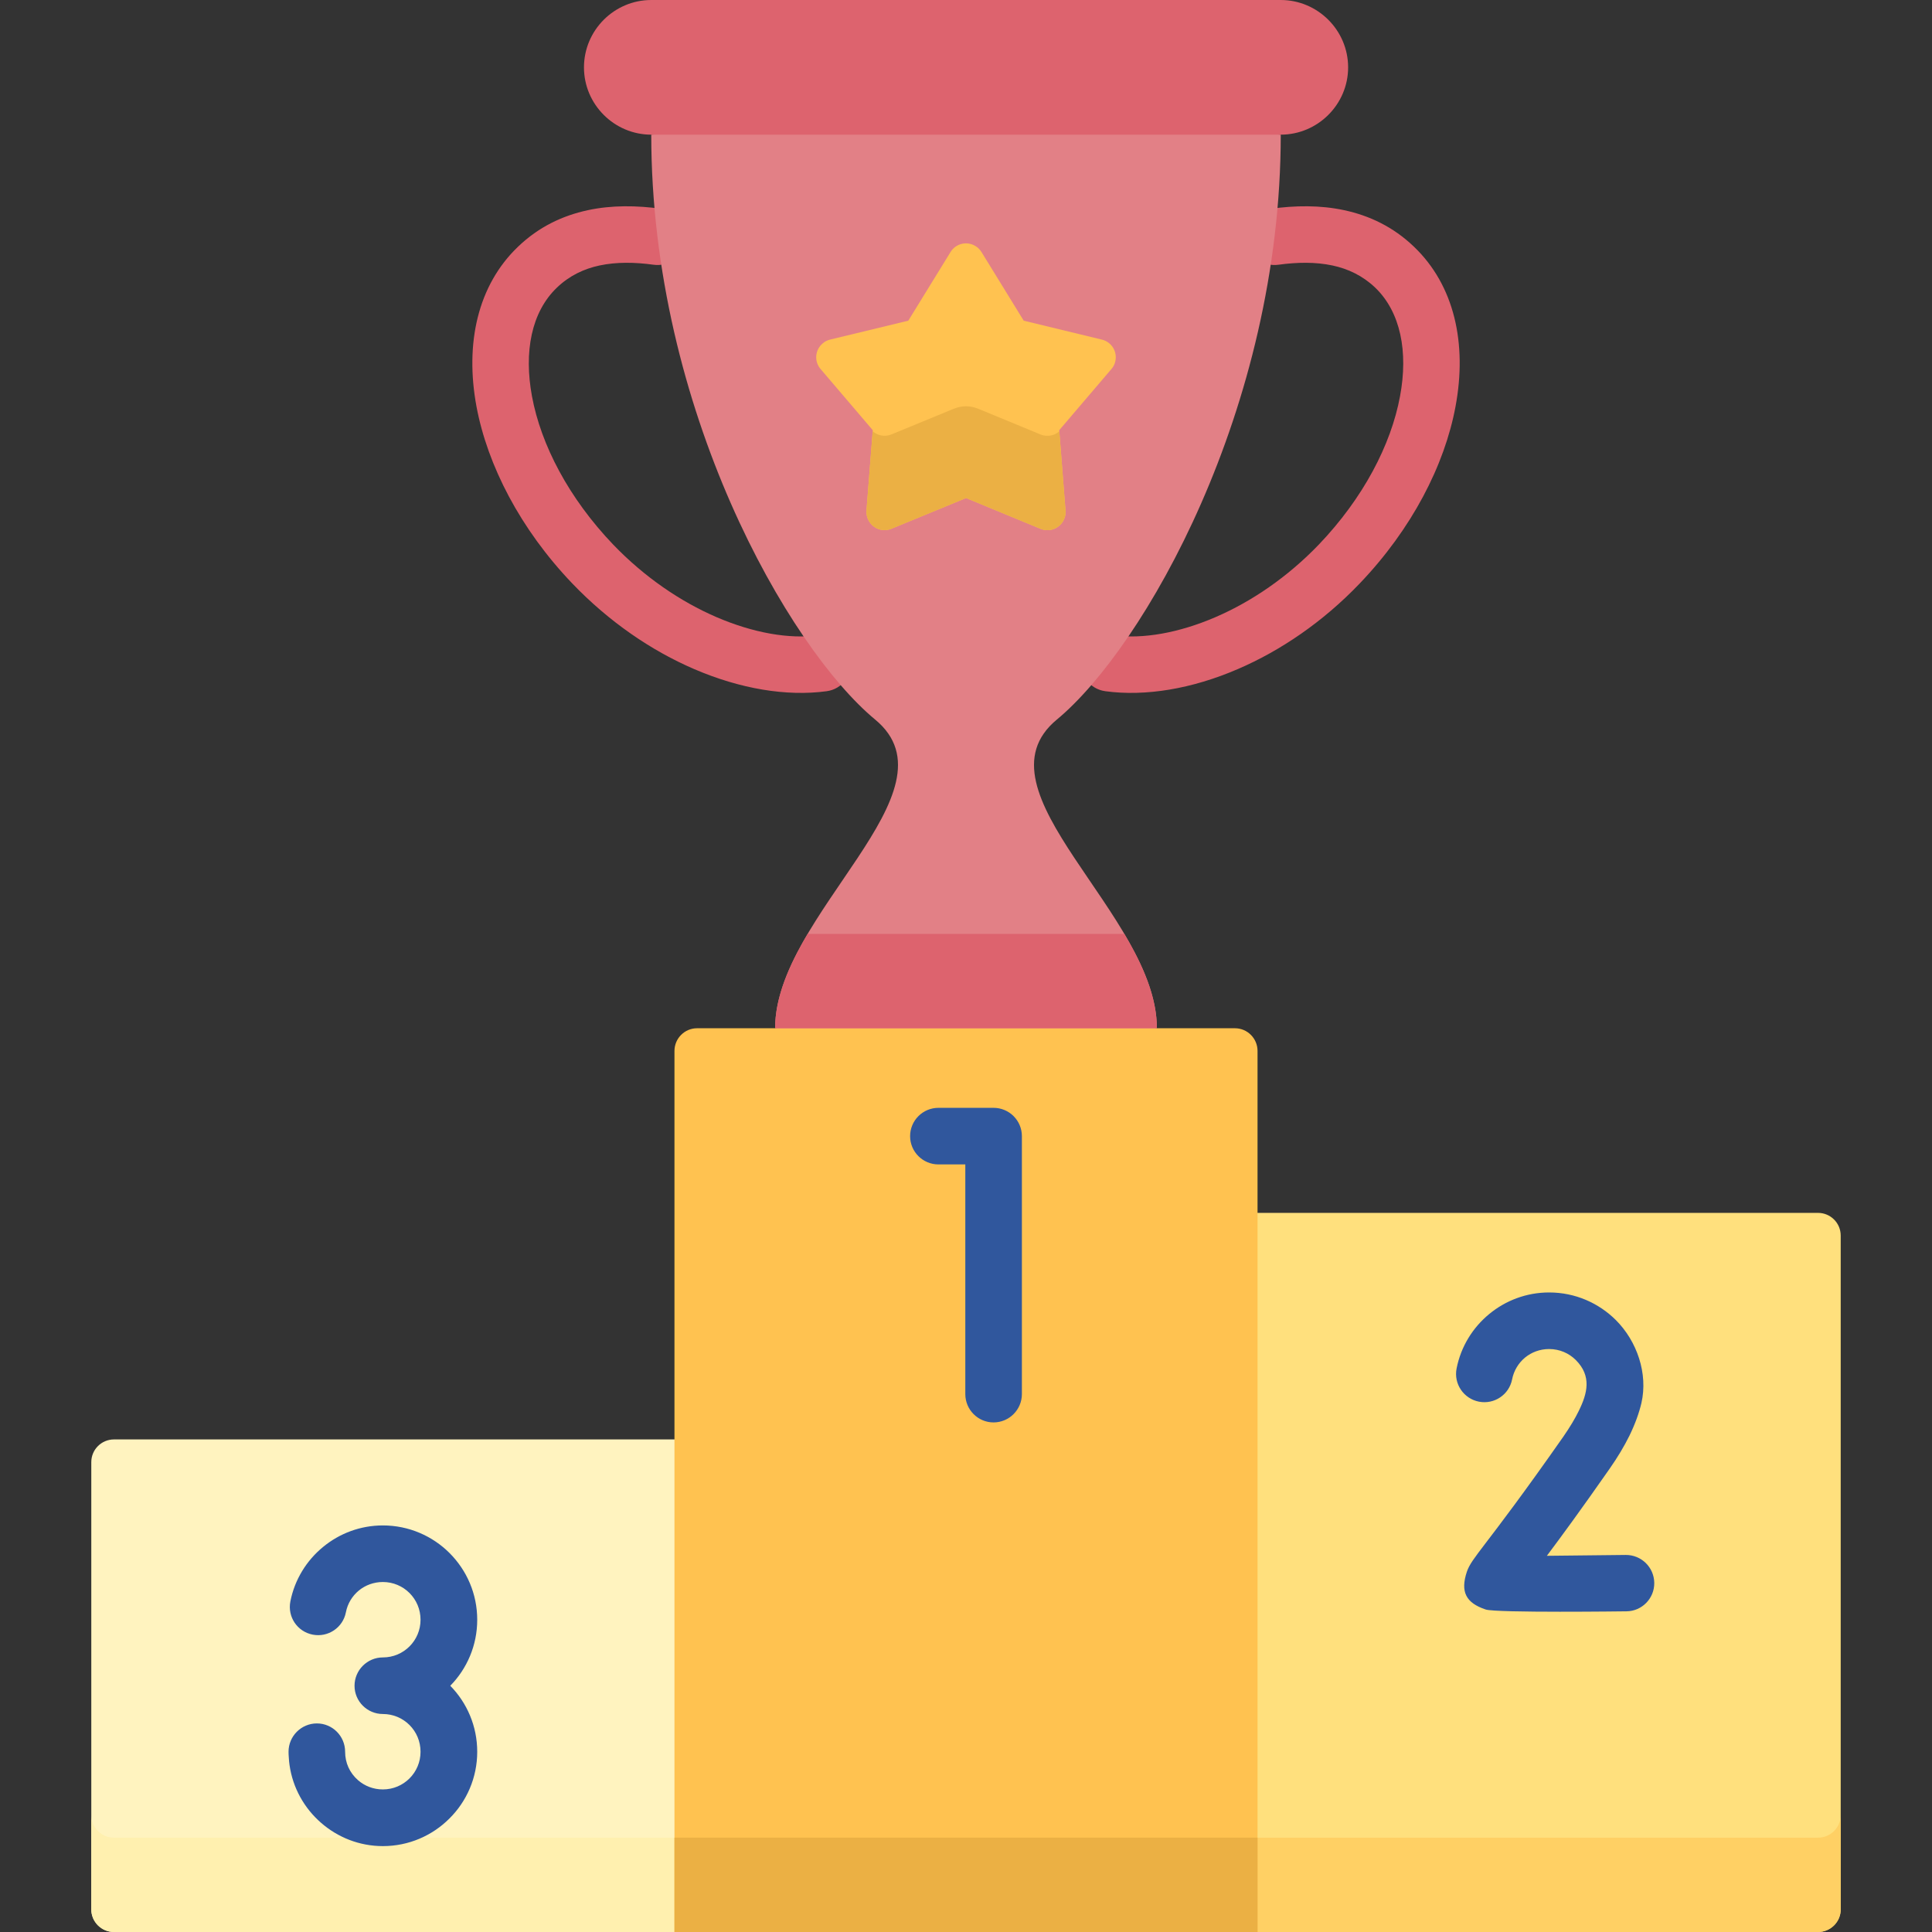
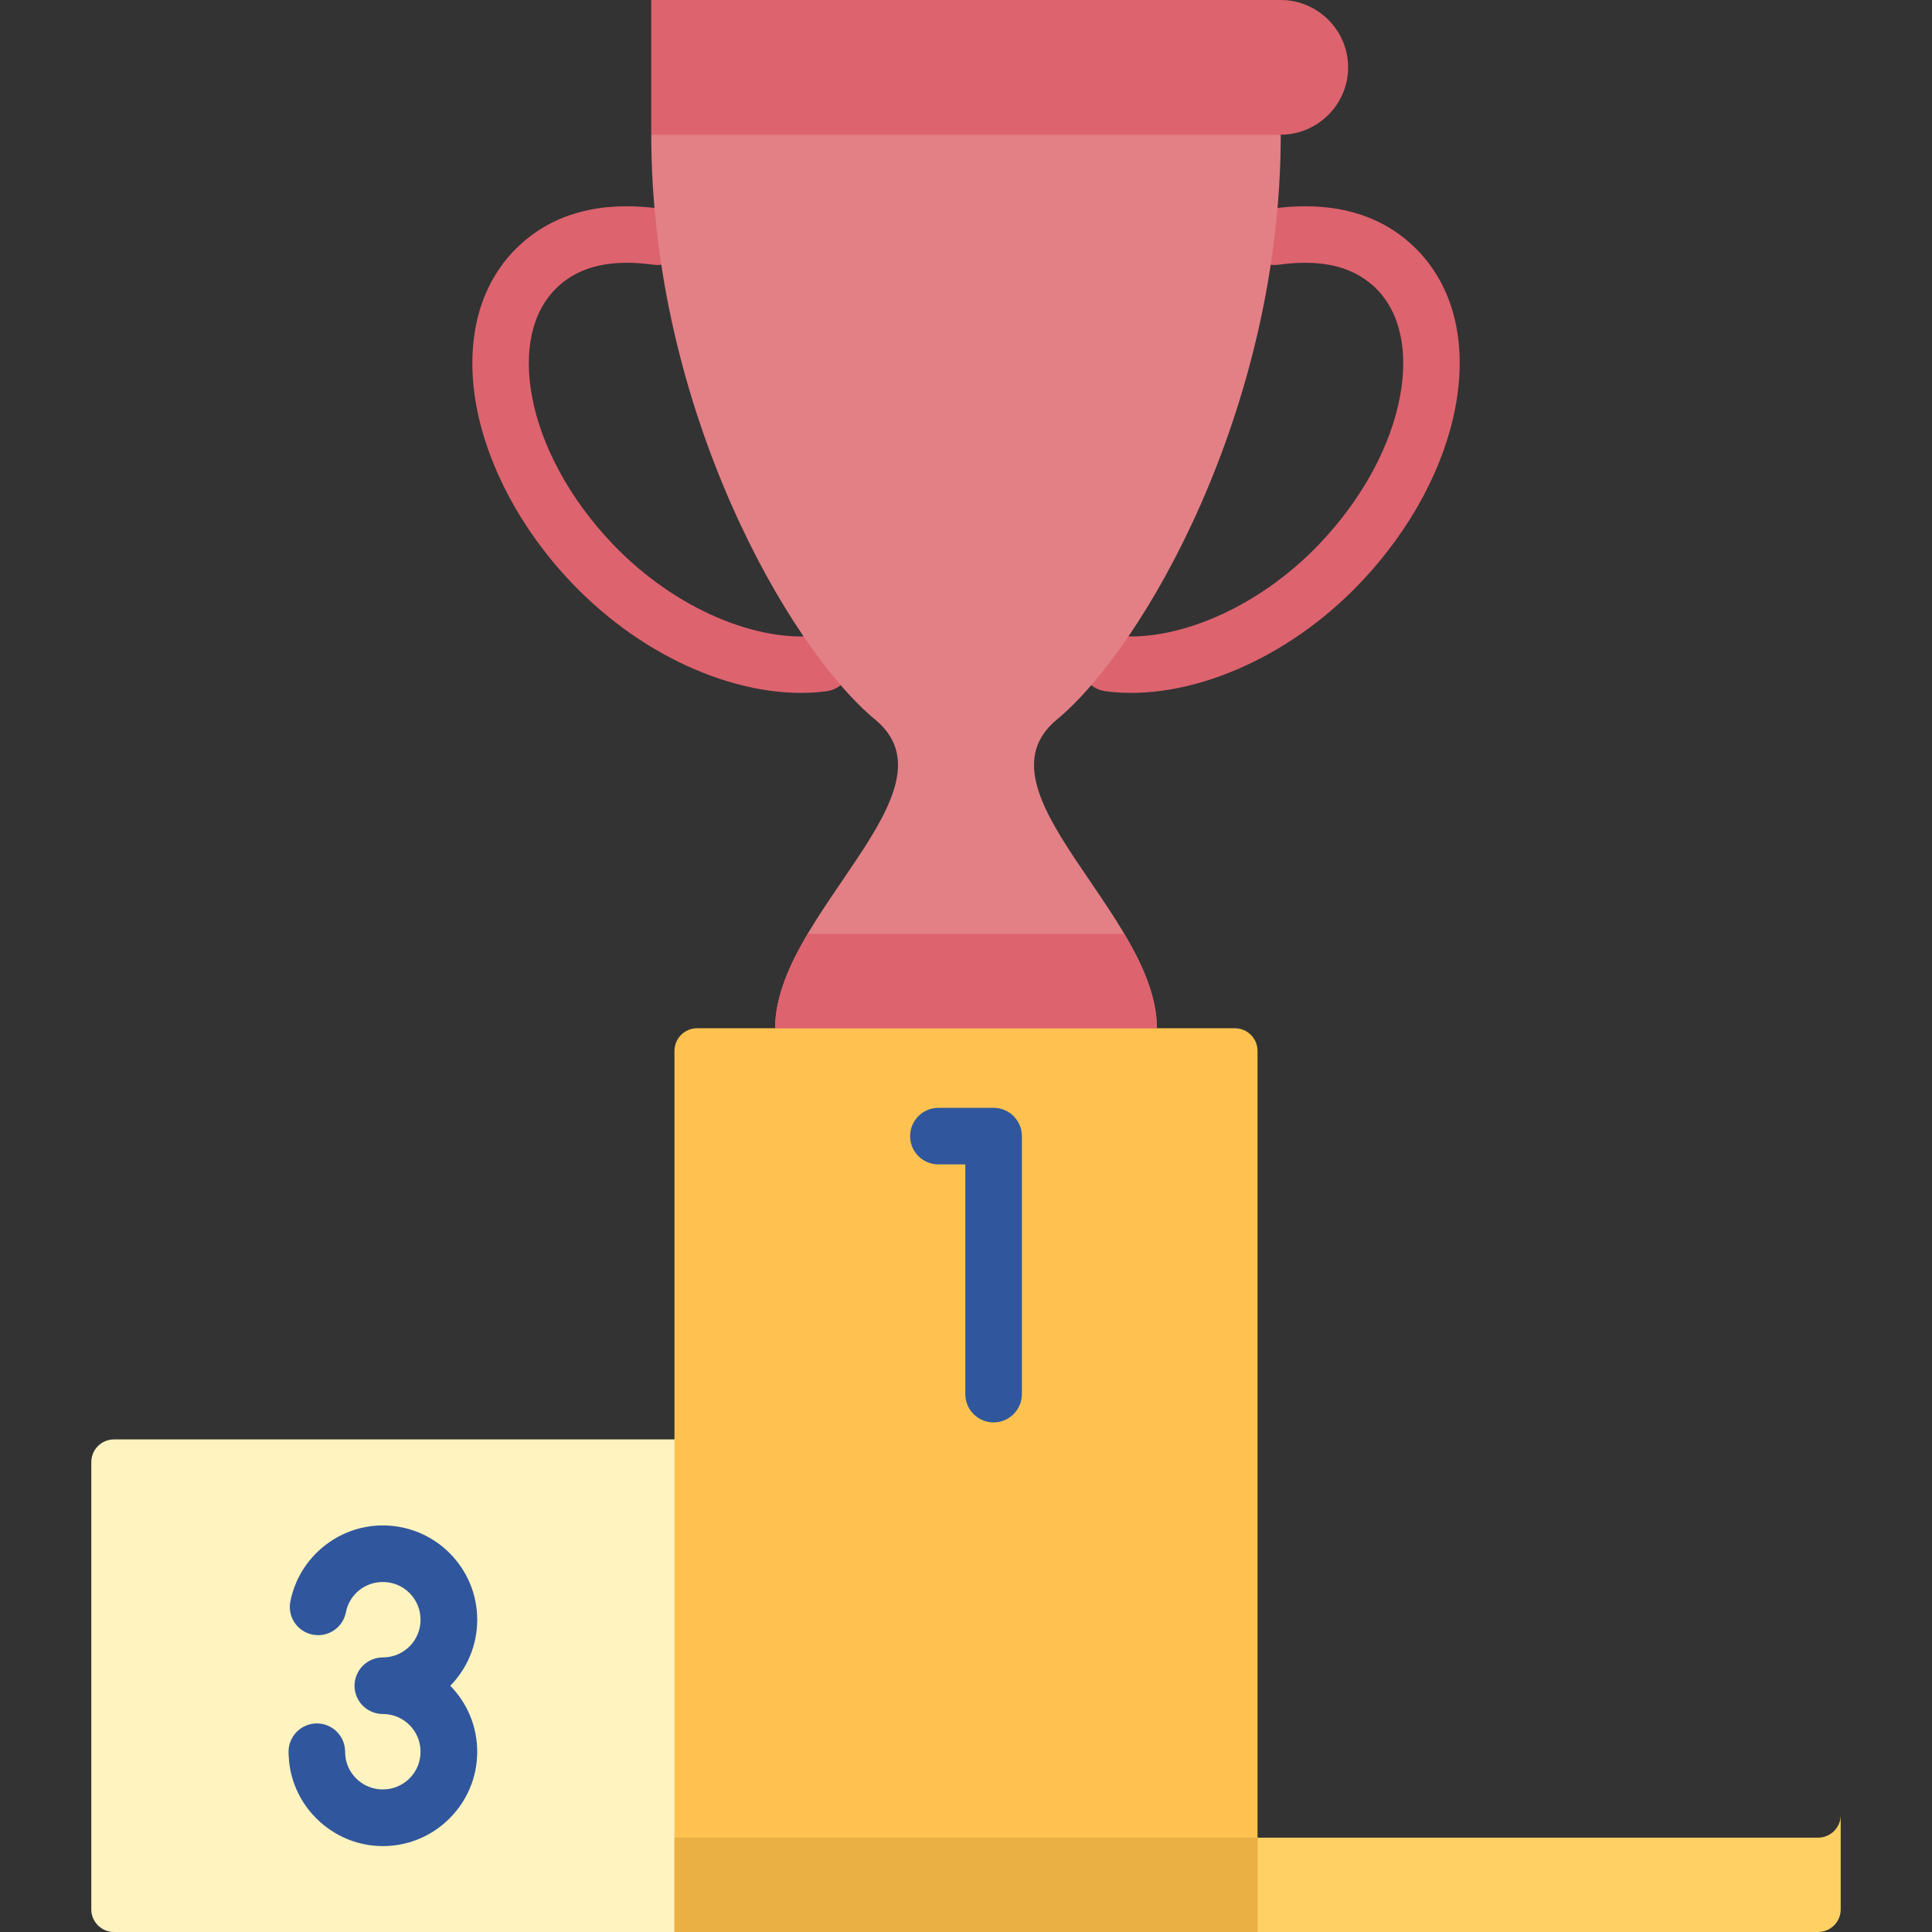
<svg xmlns="http://www.w3.org/2000/svg" id="Layer_1" enable-background="new 0 0 512 512" height="512" viewBox="0 0 512 512" width="512">
  <rect x="0" y="0" width="512" height="512" fill="#333333" stroke="none" />
  <g>
    <g clip-rule="evenodd" fill-rule="evenodd">
      <path d="m30.204 512h153.526v-130.536h-153.526c-3.317 0-6.01 2.691-6.01 6.009v118.546c0 3.288 2.693 5.981 6.01 5.981z" fill="#fff3bf" />
-       <path d="m30.204 512h153.526v-25.002h-153.526c-3.317 0-6.01-2.693-6.01-5.98v25.001c0 3.288 2.693 5.981 6.01 5.981z" fill="#fff0af" />
-       <path d="m328.27 512h153.526c3.317 0 6.01-2.693 6.01-5.981v-178.585c0-3.316-2.693-6.009-6.01-6.009h-153.526z" fill="#ffe07d" />
      <path d="m328.27 512h153.526c3.317 0 6.01-2.693 6.01-5.981v-25.001c0 3.287-2.693 5.98-6.01 5.98h-153.526z" fill="#ffd064" />
    </g>
    <path d="m217.065 168.352c4.11-.538 7.88 2.324 8.419 6.406.567 4.11-2.324 7.881-6.406 8.419-10.63 1.446-22.96-.624-35.122-5.867-11.282-4.848-22.536-12.501-32.287-22.678-13.805-14.429-22.48-31.323-25.399-46.914-3.09-16.696.312-32.117 11.027-42.35 5.471-5.244 11.764-8.221 18.482-9.666 6.321-1.361 12.954-1.275 19.474-.369 4.11.567 6.973 4.365 6.406 8.447s-4.366 6.945-8.447 6.379c-4.933-.681-9.836-.766-14.343.198-4.11.878-7.965 2.692-11.254 5.839-6.803 6.491-8.815 17.036-6.633 28.828 2.381 12.869 9.751 26.987 21.515 39.29 8.277 8.617 17.83 15.108 27.355 19.219 9.753 4.196 19.305 5.896 27.213 4.819z" fill="#dd636e" />
    <path d="m294.935 168.352c-4.11-.538-7.88 2.324-8.419 6.406-.538 4.11 2.324 7.881 6.406 8.419 10.658 1.446 22.989-.624 35.122-5.867 11.282-4.848 22.564-12.501 32.287-22.678 13.805-14.429 22.508-31.323 25.399-46.914 3.118-16.696-.312-32.117-11.027-42.35-5.471-5.244-11.764-8.221-18.482-9.666-6.321-1.361-12.954-1.275-19.474-.369-4.11.567-6.945 4.365-6.378 8.447s4.337 6.945 8.419 6.379c4.961-.681 9.836-.766 14.344.198 4.11.878 7.965 2.692 11.282 5.839 6.775 6.491 8.815 17.036 6.604 28.828-2.381 12.869-9.751 26.987-21.515 39.29-8.277 8.617-17.83 15.108-27.355 19.219-9.724 4.196-19.277 5.896-27.213 4.819z" fill="#dd636e" />
    <path clip-rule="evenodd" d="m339.411 35.688c0 72.738-36.426 136.065-59.329 155-22.905 18.935 26.504 51.677 26.504 81.809l-50.174 8.107-50.996-8.107c0-30.132 49.409-62.873 26.504-81.809-22.904-18.935-59.329-82.262-59.329-155l81.724-6.604z" fill="#e28086" fill-rule="evenodd" />
    <path clip-rule="evenodd" d="m178.741 512h154.519v-233.493c0-3.316-2.693-6.01-5.981-6.01h-142.557c-3.288 0-5.981 2.693-5.981 6.01z" fill="#ffc250" fill-rule="evenodd" />
    <path d="m248.701 308.584c-4.139 0-7.512-3.346-7.512-7.485 0-4.166 3.373-7.512 7.512-7.512h14.599c4.139 0 7.512 3.346 7.512 7.512v68.345c0 4.139-3.373 7.512-7.512 7.512s-7.483-3.373-7.483-7.512v-60.859h-7.116z" fill="#30579d" />
    <path clip-rule="evenodd" d="m178.741 486.998h154.519v25.002h-154.519z" fill="#ebb044" fill-rule="evenodd" />
    <path clip-rule="evenodd" d="m297.967 247.496c4.933 8.306 8.618 16.753 8.618 25.001h-101.17c0-8.248 3.685-16.695 8.618-25.001z" fill="#dd636e" fill-rule="evenodd" />
-     <path d="m260.153 66.87 11.14 18.113 20.722 5.018c2.58.624 4.167 3.203 3.544 5.812-.17.737-.51 1.417-1.021 1.983l-13.833 16.215 1.672 21.317c.198 2.637-1.786 4.961-4.451 5.159-.907.057-1.758-.113-2.495-.481l-19.417-8.023-19.757 8.136c-2.438 1.02-5.245-.143-6.265-2.608-.284-.681-.425-1.445-.369-2.183l1.672-21.317-13.833-16.215c-1.729-2.012-1.502-5.045.539-6.774.623-.567 1.389-.907 2.183-1.077l20.523-4.961 11.197-18.198c1.389-2.268 4.365-2.976 6.633-1.559.68.396 1.219.992 1.616 1.643z" fill="#ffc250" />
-     <path d="m280.733 114.294 1.644 21.034c.198 2.637-1.786 4.961-4.451 5.159-.907.057-1.758-.113-2.495-.481l-19.417-8.023-19.757 8.136c-2.438 1.02-5.245-.143-6.265-2.608-.284-.681-.425-1.445-.369-2.183l1.644-21.034c1.332 1.162 3.26 1.559 4.99.822l16.384-6.746c2.239-.936 4.479-.936 6.718 0l16.073 6.633c.737.368 1.587.538 2.495.481 1.077-.085 2.04-.509 2.806-1.19z" fill="#ebb044" />
-     <path clip-rule="evenodd" d="m172.589 35.688h166.821c9.808 0 17.858-8.022 17.858-17.83 0-9.836-8.05-17.858-17.858-17.858h-166.821c-9.808 0-17.83 8.023-17.83 17.858.001 9.808 8.023 17.83 17.83 17.83z" fill="#dd636e" fill-rule="evenodd" />
-     <path d="m430.829 412.077c4.139-.028 7.512 3.26 7.568 7.398.057 4.11-3.26 7.512-7.37 7.541-.114 0-34.498.453-37.305-.482-5.272-1.758-6.747-4.705-4.989-10.006.652-1.928 1.956-3.601 4.79-7.342 3.6-4.706 10.148-13.267 20.778-28.461 1.729-2.495 3.09-4.763 4.082-6.804 2.324-4.705 3.458-9.24-.766-13.492-1.814-1.814-4.309-2.92-7.086-2.92-2.438 0-4.649.851-6.35 2.239-1.758 1.445-3.005 3.486-3.459 5.811-.793 4.053-4.734 6.69-8.787 5.896-4.054-.794-6.718-4.706-5.924-8.787 1.134-5.783 4.28-10.856 8.674-14.457 4.337-3.571 9.865-5.697 15.846-5.697 6.917 0 13.153 2.806 17.688 7.314 5.613 5.612 8.561 14.173 6.775 21.996-.624 2.637-1.644 5.5-3.175 8.647-1.36 2.749-3.09 5.669-5.272 8.788-7.483 10.715-12.841 18.028-16.611 23.045 9.299-.084 20.864-.227 20.893-.227z" fill="#30579d" />
+     <path clip-rule="evenodd" d="m172.589 35.688h166.821c9.808 0 17.858-8.022 17.858-17.83 0-9.836-8.05-17.858-17.858-17.858h-166.821z" fill="#dd636e" fill-rule="evenodd" />
    <path d="m91.66 427.3c-.794 4.053-4.734 6.689-8.788 5.896-4.082-.794-6.718-4.705-5.924-8.787 1.134-5.782 4.28-10.856 8.674-14.456 4.337-3.572 9.865-5.698 15.846-5.698 6.889 0 13.153 2.807 17.661 7.314 4.535 4.535 7.341 10.771 7.341 17.688 0 6.804-2.721 12.983-7.143 17.49 4.422 4.508 7.143 10.687 7.143 17.49 0 6.889-2.806 13.153-7.341 17.66-4.507 4.536-10.772 7.342-17.661 7.342-6.236 0-11.962-2.324-16.356-6.151-4.45-3.854-7.54-9.268-8.391-15.392-.085-.596-.142-1.191-.17-1.73-.057-.709-.085-1.275-.085-1.728 0-4.139 3.373-7.512 7.512-7.512s7.483 3.373 7.483 7.512c0 2.92 1.191 5.584 3.43 7.541 1.757 1.53 4.053 2.438 6.576 2.438 2.75 0 5.244-1.105 7.059-2.92 1.814-1.814 2.92-4.309 2.92-7.059 0-2.778-1.105-5.273-2.92-7.087-1.871-1.871-4.394-2.92-7.059-2.92-4.139 0-7.512-3.345-7.512-7.483 0-4.139 3.373-7.512 7.512-7.512 2.75 0 5.244-1.105 7.059-2.92 1.814-1.815 2.92-4.309 2.92-7.059 0-2.777-1.105-5.272-2.92-7.086-1.814-1.814-4.309-2.92-7.059-2.92-2.437 0-4.649.851-6.35 2.239-1.757 1.445-3.004 3.456-3.457 5.81z" fill="#30579d" />
  </g>
</svg>